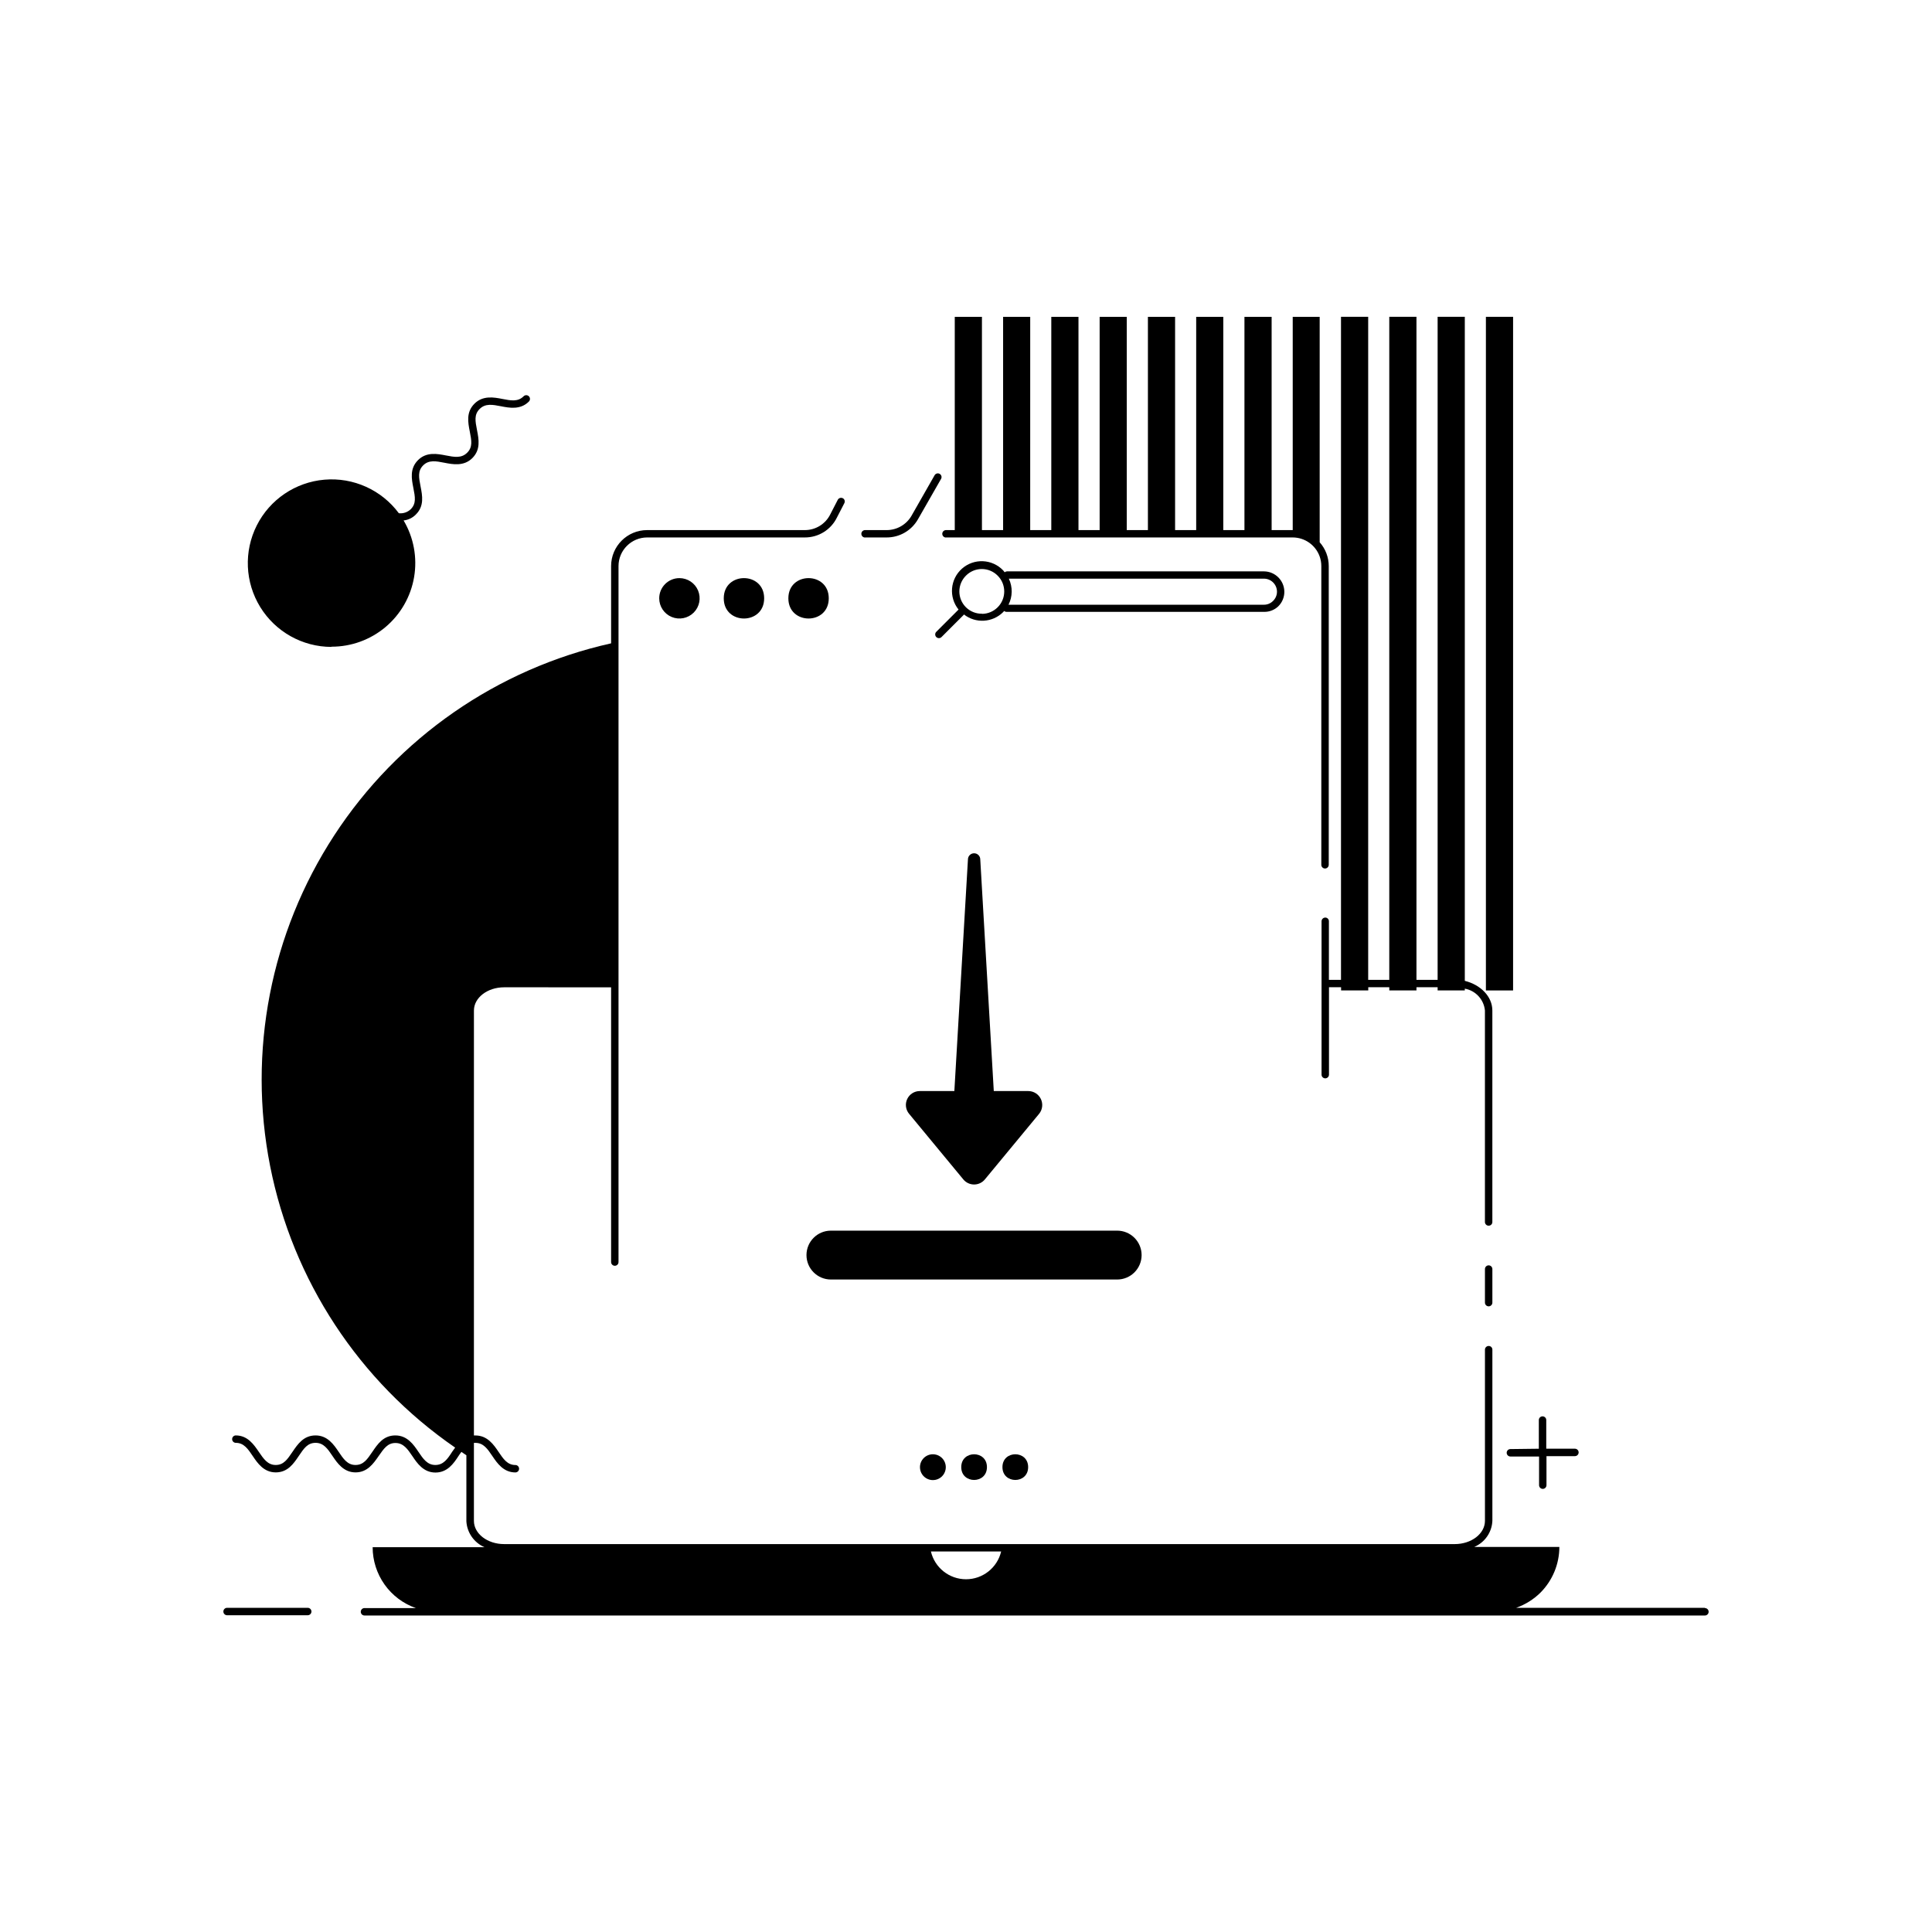
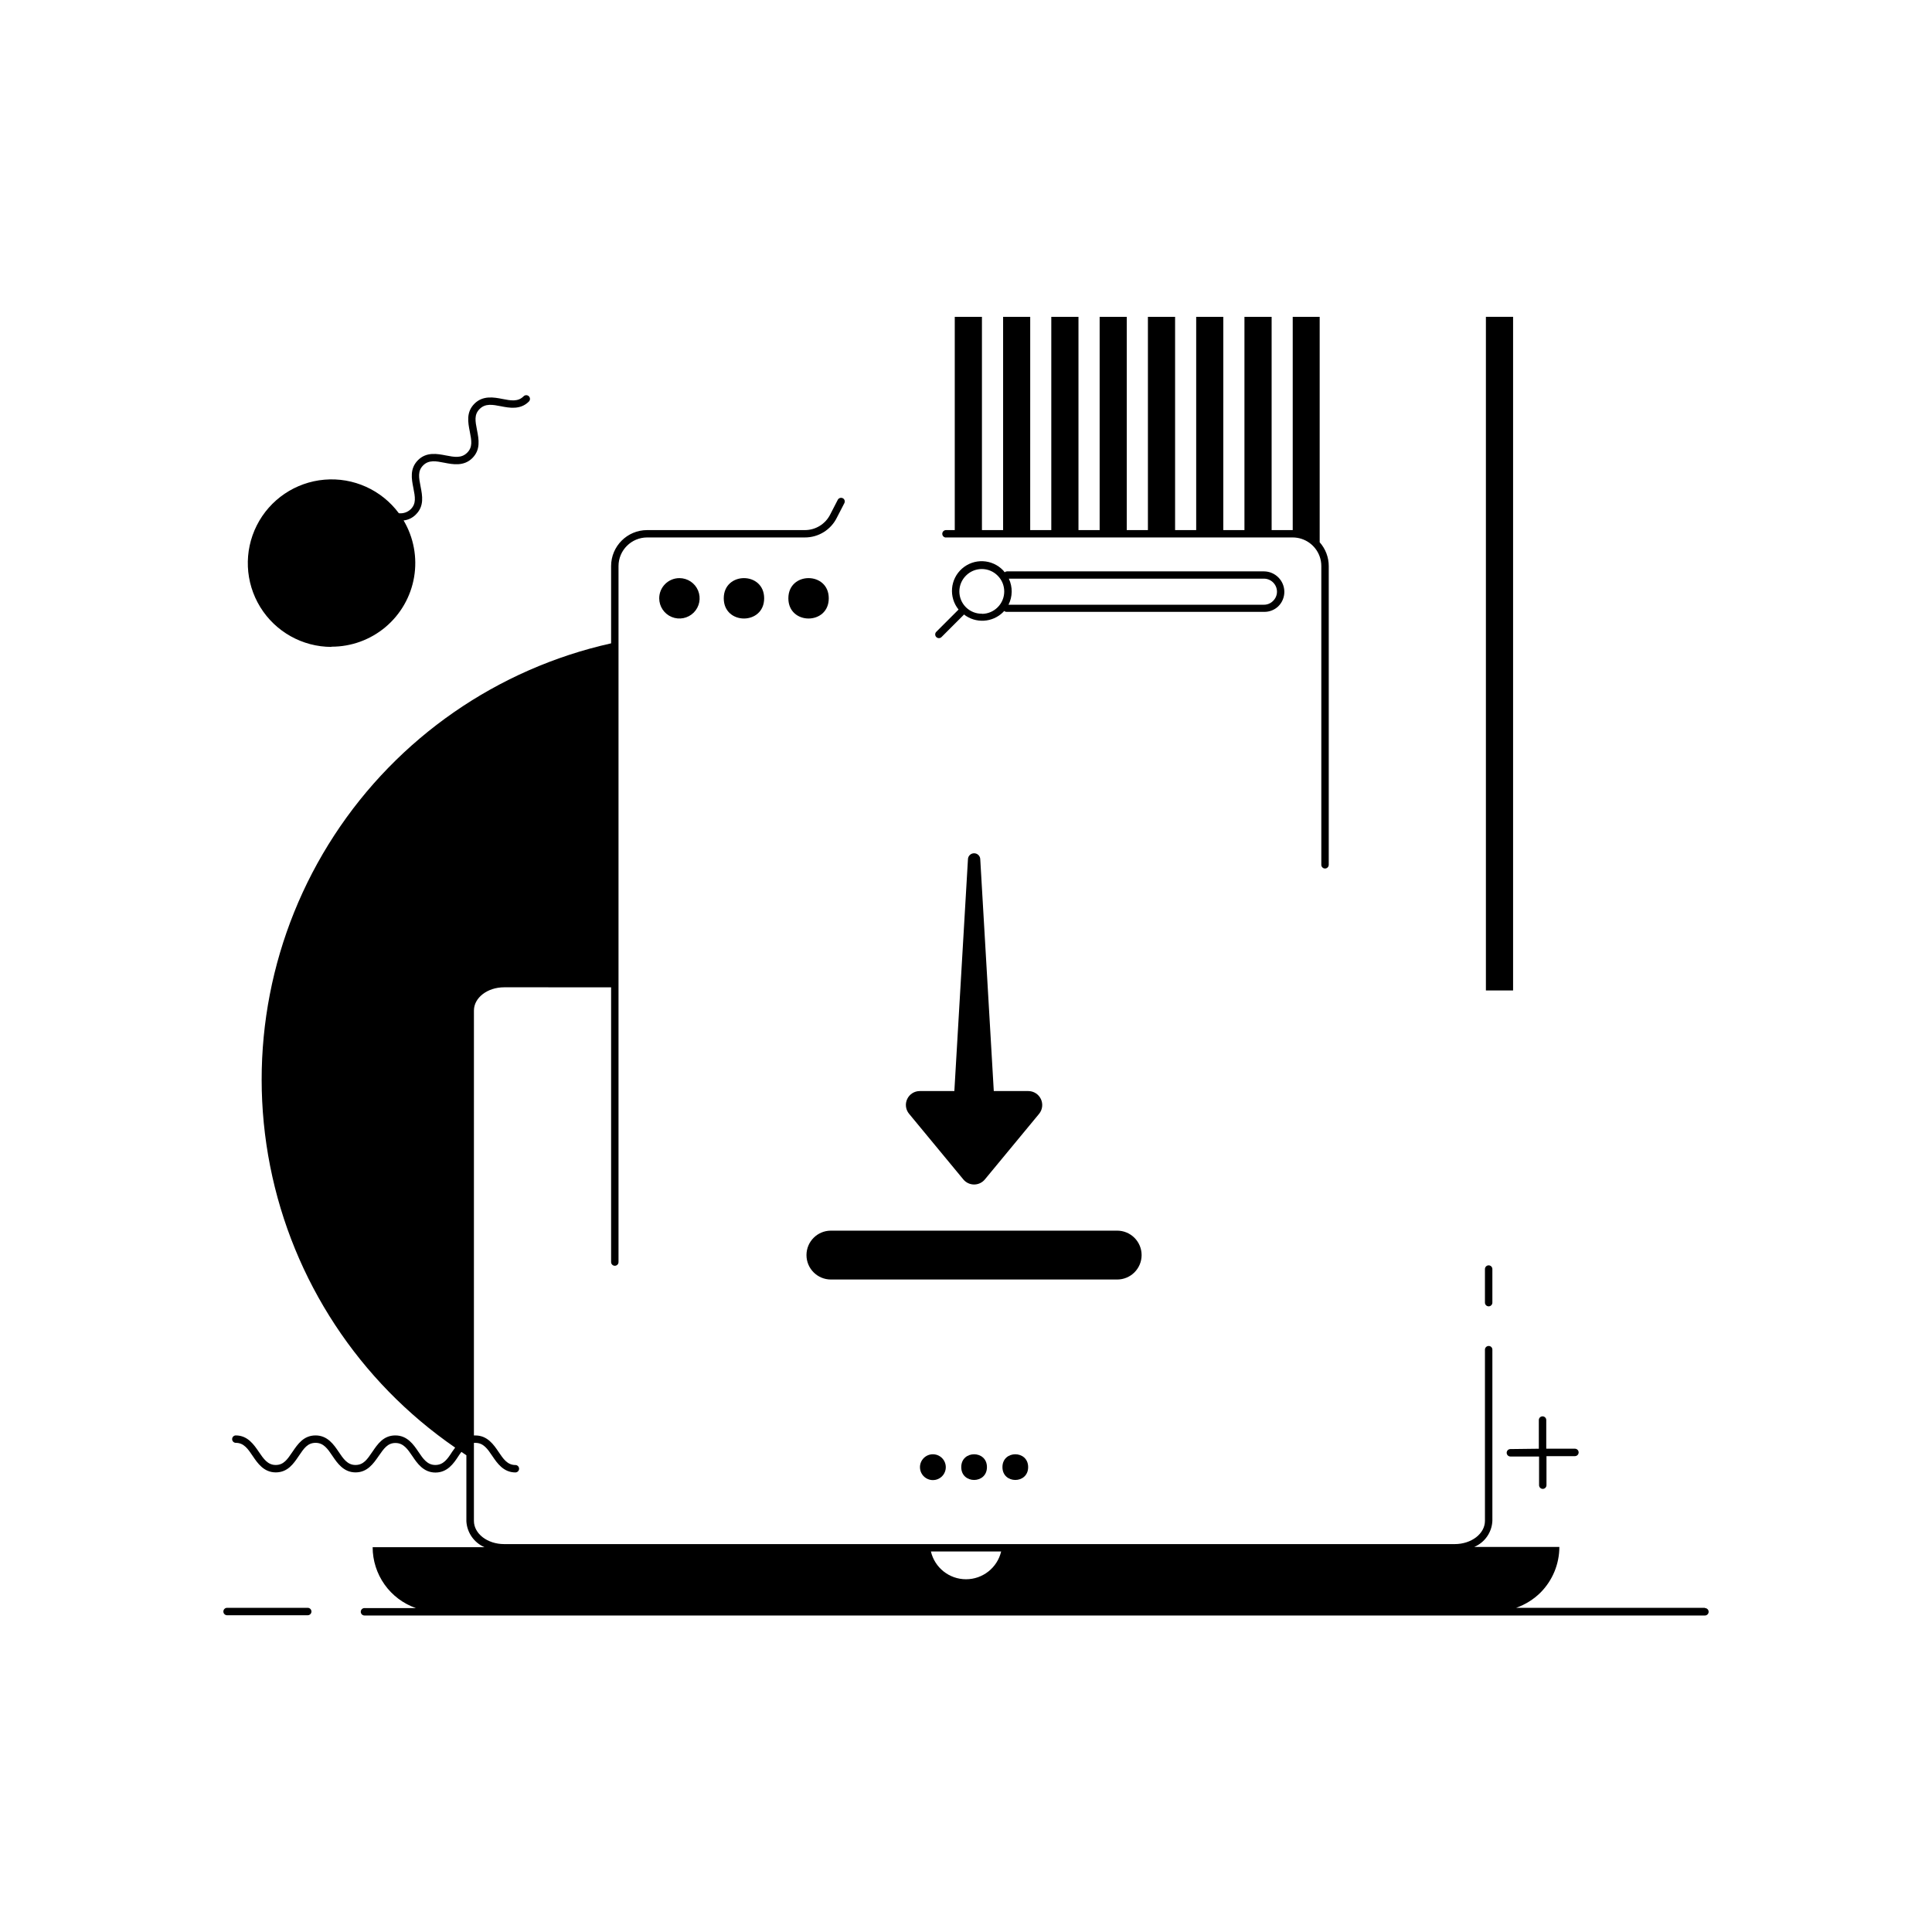
<svg xmlns="http://www.w3.org/2000/svg" fill="#000000" width="800px" height="800px" version="1.1" viewBox="144 144 512 512">
  <g>
    <path d="m537.78 227.96h7.203v178.52h-7.203z" />
    <path d="m231.85 315.38c5.246 0.012 10.32-1.84 14.332-5.219 4.008-3.383 6.688-8.074 7.562-13.242 0.875-5.172-0.113-10.484-2.785-14.996 1.242-0.129 2.402-0.695 3.266-1.594 2.242-2.223 1.711-4.961 1.238-7.379-0.473-2.422-0.809-4.133 0.688-5.629s3.426-1.121 5.629-0.688 5.156 1.004 7.398-1.238c2.242-2.242 1.711-4.981 1.238-7.398-0.473-2.422-0.809-4.133 0.707-5.629 1.516-1.496 3.406-1.141 5.629-0.707s5.156 1.004 7.398-1.238l0.008-0.008c0.387-0.387 0.387-1.012 0-1.398-0.383-0.383-1.012-0.383-1.395 0-1.496 1.516-3.426 1.141-5.629 0.707s-5.156-0.984-7.398 1.258c-2.242 2.242-1.711 4.961-1.238 7.379 0.473 2.422 0.809 4.133-0.707 5.629s-3.406 1.141-5.629 0.707c-2.223-0.434-5.137-1.004-7.379 1.238-2.242 2.242-1.711 4.981-1.238 7.379 0.473 2.402 0.809 4.133-0.688 5.629l-0.008 0.008c-0.844 0.805-1.996 1.191-3.148 1.062-4.59-6.184-12.059-9.551-19.73-8.891-7.676 0.66-14.461 5.25-17.926 12.129s-3.117 15.062 0.918 21.621c4.035 6.559 11.184 10.559 18.887 10.566z" />
-     <path d="m495.21 387.17c-0.543 0-0.984 0.441-0.984 0.984v40.641-0.004c0 0.543 0.441 0.984 0.984 0.984 0.543 0 0.984-0.441 0.984-0.984v-23.16h3.207v0.848h7.203v-0.848h5.57v0.848h7.203v-0.848h5.609v0.848h7.203v-0.477c2.871 0.516 5.051 2.883 5.332 5.785v56.07c0.012 0.535 0.449 0.965 0.984 0.965 0.258 0.004 0.508-0.094 0.695-0.277 0.184-0.18 0.289-0.43 0.289-0.688v-56.051c0-3.719-3.109-6.828-7.301-7.871v-175.98h-7.203v175.72h-5.609v-175.72h-7.203v175.72h-5.59v-175.72h-7.203v175.72h-3.207v-15.488c0.016-0.266-0.078-0.527-0.262-0.723-0.184-0.191-0.438-0.301-0.703-0.301z" />
    <path d="m394.64 286.43h91.945c3.188 0.004 6.035 2 7.125 4.996 0.301 0.828 0.453 1.699 0.453 2.578v79.176c0 0.543 0.441 0.984 0.984 0.984 0.543 0 0.984-0.441 0.984-0.984v-79.176c0-2.32-0.855-4.562-2.402-6.297v-59.746h-7.144v56.52h-5.59v-56.52h-7.203v56.52h-5.609l0.004-56.52h-7.184v56.52h-5.59v-56.52h-7.203v56.52h-5.609v-56.52h-7.184v56.52h-5.609v-56.52h-7.203v56.52h-5.59l0.004-56.52h-7.184v56.52h-5.609v-56.52h-7.203v56.52h-2.324c-0.543 0-0.984 0.441-0.984 0.984 0 0.543 0.441 0.984 0.984 0.984z" />
-     <path d="m373.25 286.43h5.727c3.426 0.004 6.586-1.828 8.285-4.805l6.102-10.668v0.004c0.145-0.23 0.191-0.508 0.125-0.77-0.066-0.262-0.238-0.484-0.473-0.617-0.234-0.133-0.516-0.164-0.773-0.082-0.258 0.078-0.473 0.262-0.594 0.504l-6.082 10.668h0.004c-1.359 2.359-3.871 3.812-6.594 3.816h-5.727c-0.543 0-0.984 0.441-0.984 0.984 0 0.543 0.441 0.984 0.984 0.984z" />
    <path d="m318.7 302.56c0 2.164 1.305 4.117 3.305 4.945 2 0.828 4.305 0.371 5.836-1.16s1.988-3.832 1.16-5.832-2.781-3.305-4.945-3.305c-2.957 0-5.356 2.394-5.356 5.352z" />
    <path d="m346.51 302.56c0 7.137-10.707 7.137-10.707 0s10.707-7.137 10.707 0" />
    <path d="m363.63 302.56c0 7.137-10.707 7.137-10.707 0s10.707-7.137 10.707 0" />
    <path d="m538.51 479.33c-0.543 0-0.984 0.441-0.984 0.984v8.895c0 0.262 0.102 0.512 0.289 0.695 0.184 0.188 0.434 0.289 0.695 0.289 0.262 0 0.512-0.102 0.695-0.289 0.184-0.184 0.289-0.434 0.289-0.695v-8.895c0-0.262-0.105-0.512-0.289-0.695-0.184-0.184-0.434-0.289-0.695-0.289z" />
    <path d="m387.8 532.8c-0.008 1.387 0.82 2.641 2.102 3.176 1.277 0.535 2.754 0.25 3.738-0.73 0.98-0.977 1.277-2.449 0.75-3.734-0.527-1.281-1.777-2.117-3.164-2.117-1.887 0-3.414 1.523-3.426 3.406z" />
    <path d="m405.55 532.8c0 4.539-6.809 4.539-6.809 0 0-4.539 6.809-4.539 6.809 0" />
    <path d="m416.47 532.8c0 4.539-6.812 4.539-6.812 0 0-4.539 6.812-4.539 6.812 0" />
    <path d="m595.82 570.09h-50.027c2.422-0.855 4.625-2.231 6.453-4.035 3.199-3.219 4.996-7.566 5-12.102h-22.555c2.801-1.184 4.672-3.871 4.805-6.91v-45.383c0-0.258-0.105-0.508-0.289-0.688-0.188-0.18-0.438-0.281-0.695-0.273-0.535 0-0.973 0.426-0.984 0.961v45.383c0 3.406-3.582 6.16-8.012 6.16h-251.91c-4.43 0-8.012-2.754-8.012-6.16v-20.664h0.414c2.125 0 3.207 1.613 4.469 3.484 1.258 1.871 2.953 4.348 6.102 4.348 0.547 0 0.984-0.438 0.984-0.98 0-0.547-0.438-0.984-0.984-0.984-2.125 0-3.207-1.633-4.469-3.504-1.258-1.871-2.953-4.328-6.102-4.328h-0.414l0.004-112.61c0-3.406 3.582-6.16 8.012-6.16l28.34 0.004v72.816c0.008 0.539 0.441 0.973 0.98 0.98 0.262 0 0.512-0.102 0.699-0.285 0.184-0.188 0.285-0.438 0.285-0.695v-184.46c0.012-4.18 3.398-7.562 7.578-7.574h41.781c3.617 0.023 6.93-2.027 8.52-5.273l1.969-3.816v-0.004c0.125-0.23 0.145-0.5 0.062-0.75-0.078-0.25-0.258-0.453-0.496-0.566-0.488-0.23-1.07-0.031-1.316 0.449l-1.969 3.816v0.004c-1.27 2.574-3.898 4.203-6.769 4.191h-41.781c-5.262 0-9.535 4.262-9.543 9.523v20.488c-30.156 6.738-56.484 24.996-73.367 50.879-16.883 25.879-22.98 57.332-16.996 87.645 5.988 30.316 23.582 57.09 49.035 74.613l-0.789 1.102c-1.258 1.969-2.344 3.504-4.469 3.504s-3.227-1.633-4.488-3.504c-1.258-1.871-2.934-4.328-6.102-4.328-3.168 0-4.703 2.301-6.082 4.328-1.379 2.027-2.363 3.504-4.488 3.504s-3.207-1.633-4.469-3.504c-1.258-1.871-2.934-4.328-6.102-4.328-3.168 0-4.723 2.301-6.102 4.328-1.379 2.027-2.344 3.504-4.469 3.504s-3.207-1.633-4.488-3.504c-1.277-1.871-2.934-4.328-6.082-4.328l0.012-0.004c-0.543 0-0.984 0.441-0.984 0.984 0 0.543 0.441 0.984 0.984 0.984 2.125 0 3.207 1.613 4.469 3.484 1.258 1.871 2.934 4.348 6.102 4.348s4.723-2.301 6.102-4.348c1.379-2.047 2.344-3.484 4.469-3.484s3.207 1.613 4.469 3.484c1.258 1.871 2.953 4.348 6.102 4.348 3.144 0 4.738-2.34 6.113-4.309 1.379-1.969 2.363-3.484 4.469-3.484s3.227 1.613 4.488 3.484c1.258 1.871 2.934 4.348 6.102 4.348s4.82-2.379 6.098-4.348c0.254-0.395 0.512-0.766 0.789-1.121l1.32 0.887v17.457l-0.004-0.004c0.156 3.031 2.019 5.707 4.805 6.91h-29.641c0 3.543 1.105 7 3.156 9.895 2.051 2.891 4.953 5.07 8.297 6.242h-13.617c-0.543 0-0.984 0.441-0.984 0.984s0.441 0.984 0.984 0.984h355.23c0.543 0 0.984-0.441 0.984-0.984s-0.441-0.984-0.984-0.984zm-205.12-14.938h18.617c-1.02 4.316-4.875 7.367-9.309 7.367-4.438 0-8.293-3.051-9.309-7.367z" />
    <path d="m225.55 570.09h-21.371c-0.547 0-0.984 0.441-0.984 0.984s0.438 0.984 0.984 0.984h21.371c0.543 0 0.984-0.441 0.984-0.984s-0.441-0.984-0.984-0.984z" />
    <path d="m544.27 528.02c-0.543 0-0.984 0.441-0.984 0.984s0.441 0.984 0.984 0.984h7.598v7.598c0 0.543 0.438 0.984 0.984 0.984 0.543 0 0.98-0.441 0.98-0.984v-7.695h7.539c0.543 0 0.984-0.441 0.984-0.984 0-0.543-0.441-0.984-0.984-0.984h-7.598v-7.598 0.004c0-0.547-0.438-0.984-0.984-0.984-0.543 0-0.984 0.438-0.984 0.984v7.598z" />
    <path d="m405 456.56 14.367-17.379c0.902-1.102 1.09-2.629 0.48-3.922-0.609-1.289-1.906-2.113-3.332-2.117h-9.152l-3.582-61.383c0-0.902-0.73-1.633-1.633-1.633-0.902 0-1.633 0.73-1.633 1.633l-3.602 61.383h-9.152c-1.434-0.004-2.734 0.82-3.344 2.117-0.609 1.297-0.41 2.824 0.508 3.922l14.367 17.379c0.703 0.852 1.75 1.344 2.856 1.344 1.102 0 2.148-0.492 2.852-1.344z" />
    <path d="m446.54 476.61c0-1.719-0.684-3.363-1.898-4.578-1.215-1.215-2.859-1.898-4.578-1.898h-75.867c-3.574 0-6.473 2.898-6.473 6.477 0 3.574 2.898 6.473 6.473 6.473h75.867c1.719 0 3.363-0.68 4.578-1.895 1.215-1.215 1.898-2.859 1.898-4.578z" />
    <path d="m482.77 304.67c1.02-1.008 1.594-2.383 1.594-3.816 0-2.992-2.422-5.422-5.414-5.434h-68.094 0.004c-0.227 0.008-0.441 0.09-0.613 0.238-0.137-0.156-0.234-0.336-0.395-0.492h0.004c-2.914-3.059-7.719-3.277-10.895-0.492-3.172 2.785-3.586 7.578-0.934 10.863l-5.902 5.902h-0.004c-0.375 0.383-0.375 0.996 0 1.379 0.188 0.188 0.445 0.293 0.711 0.293 0.258-0.004 0.508-0.109 0.688-0.293l5.902-5.902v-0.098l0.004-0.004c3.129 2.465 7.606 2.203 10.43-0.609l0.254-0.297c0.176 0.156 0.398 0.238 0.629 0.238h68.211c1.422 0.039 2.797-0.492 3.82-1.477zm-78.504 1.969c-1.594 0.035-3.133-0.574-4.269-1.691-1.125-1.109-1.758-2.625-1.758-4.203 0-1.578 0.633-3.094 1.758-4.203 1.105-1.117 2.617-1.746 4.191-1.746 1.574 0 3.082 0.629 4.191 1.746 1.125 1.109 1.754 2.625 1.754 4.203 0 1.578-0.629 3.094-1.754 4.203-1.094 1.09-2.57 1.715-4.113 1.73zm7.106-9.289h67.582-0.004c0.922 0 1.801 0.363 2.449 1.016 0.652 0.648 1.016 1.527 1.016 2.449-0.004 0.918-0.379 1.801-1.043 2.438-0.637 0.652-1.512 1.012-2.422 1.004h-67.68c1.086-2.152 1.121-4.684 0.102-6.867z" />
  </g>
</svg>